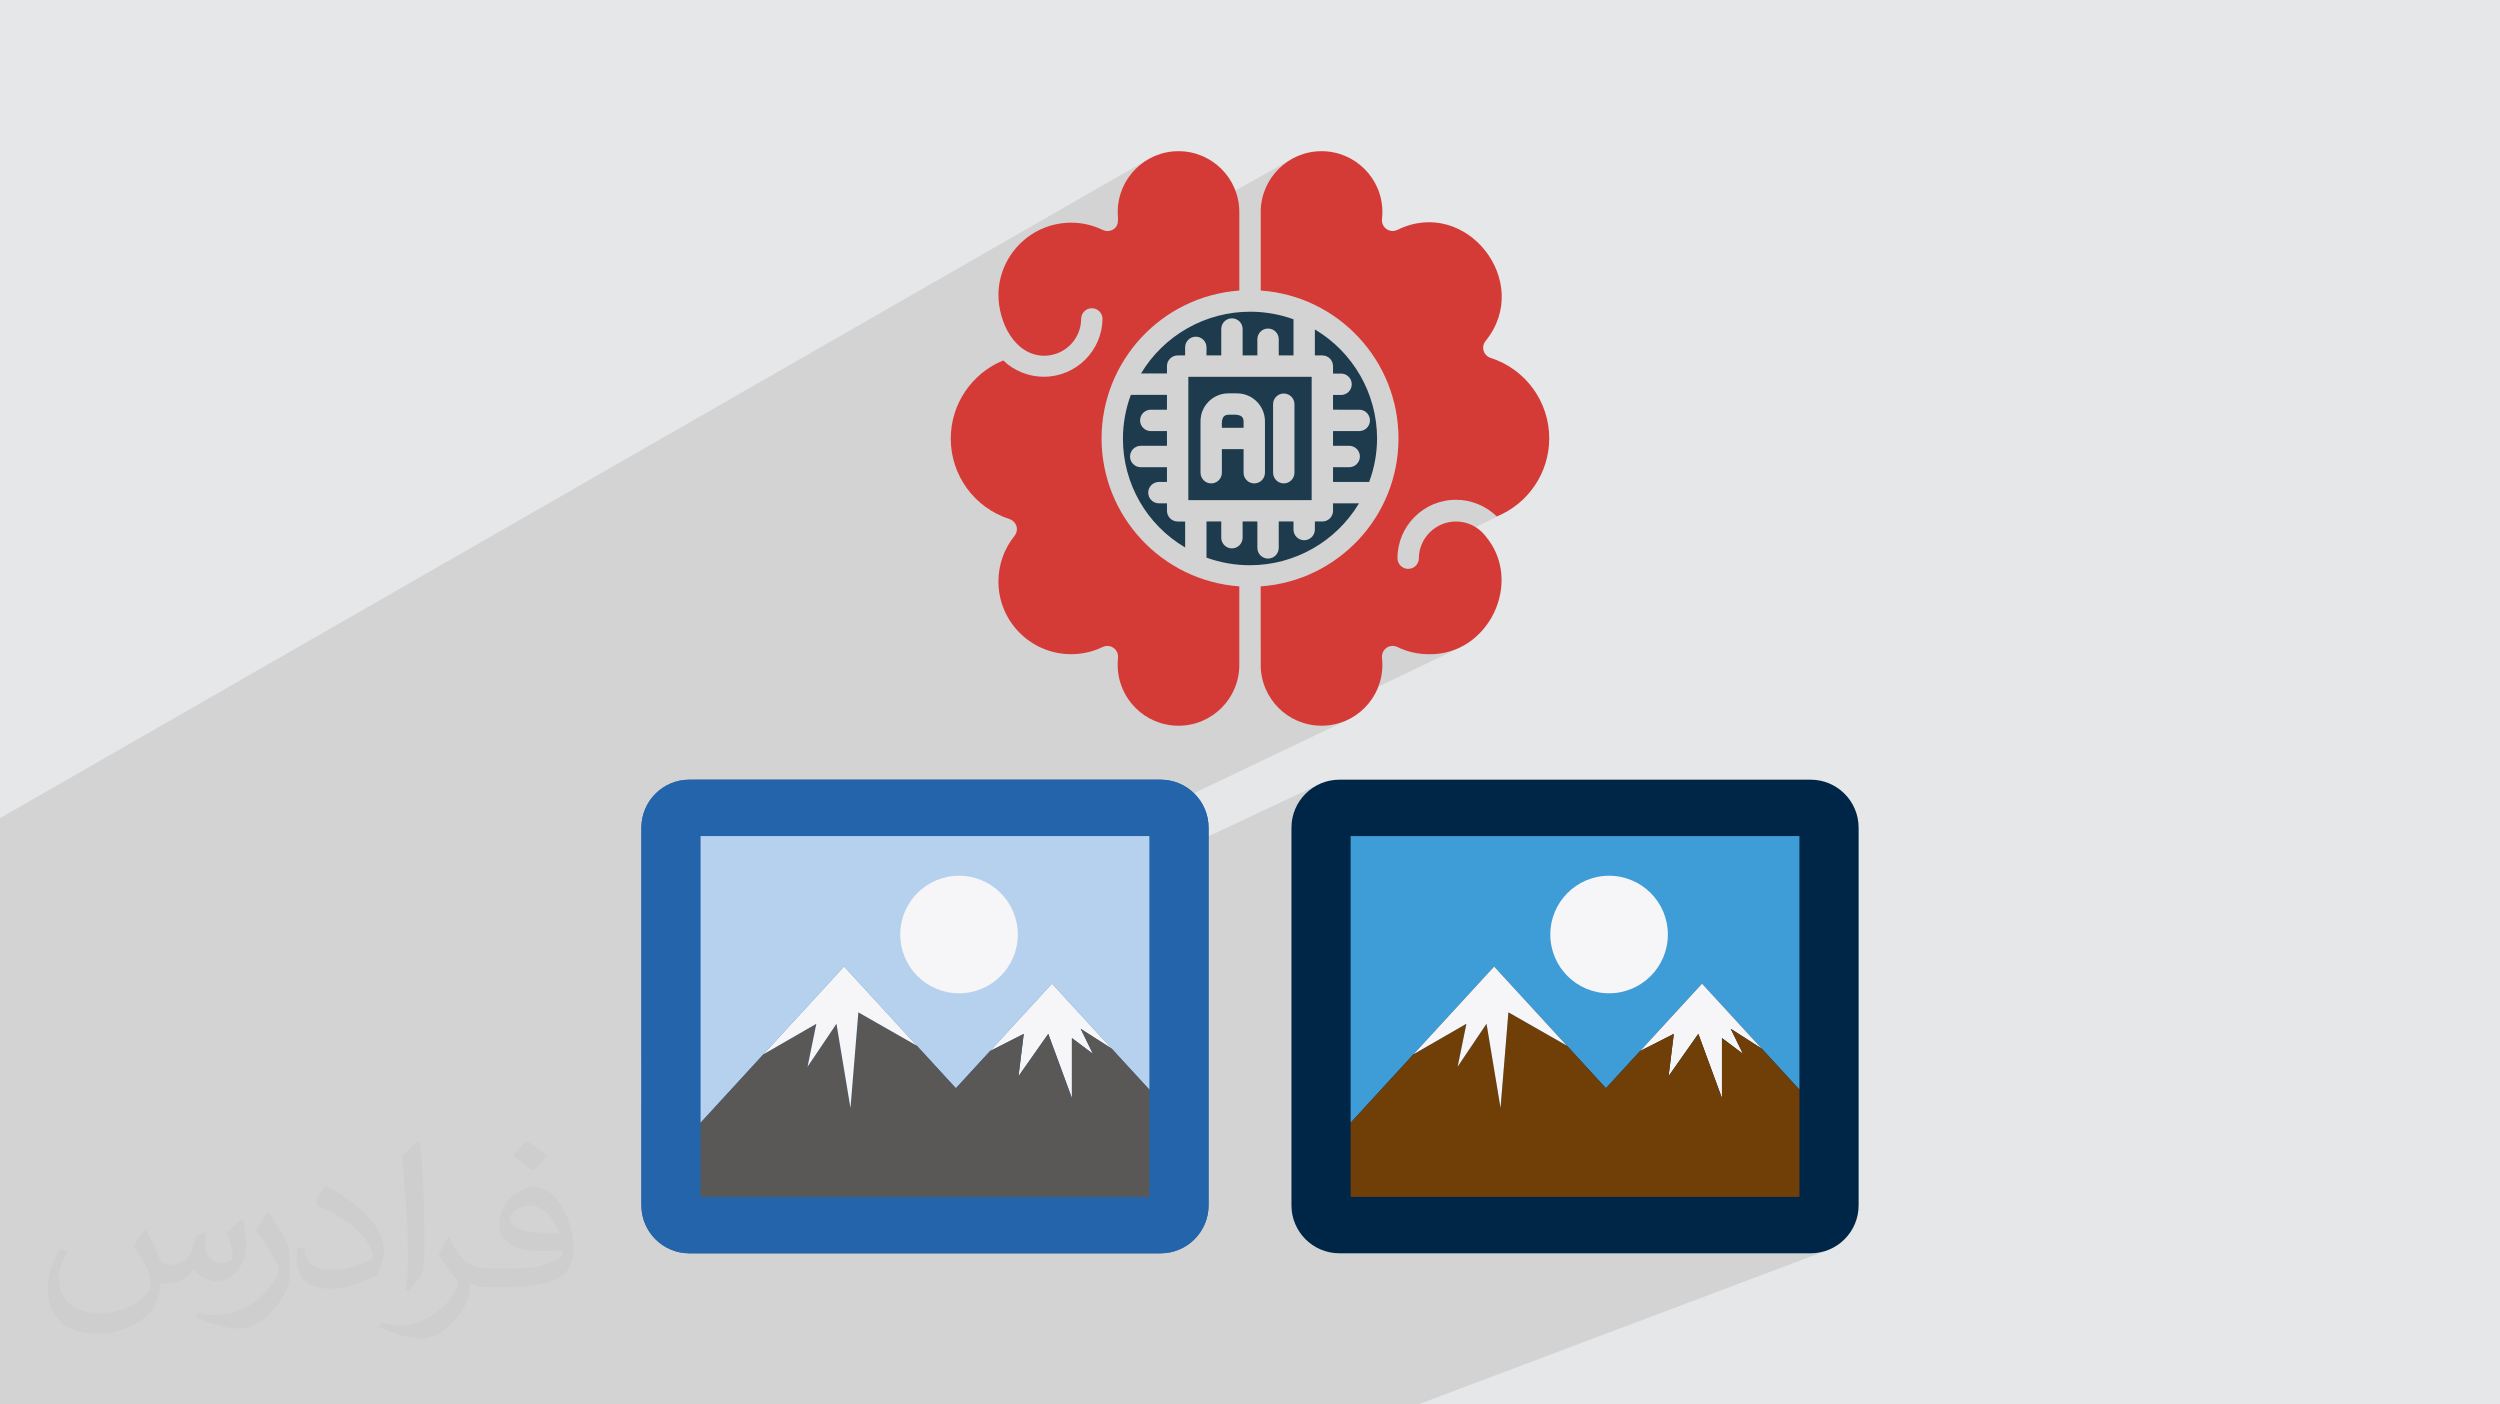
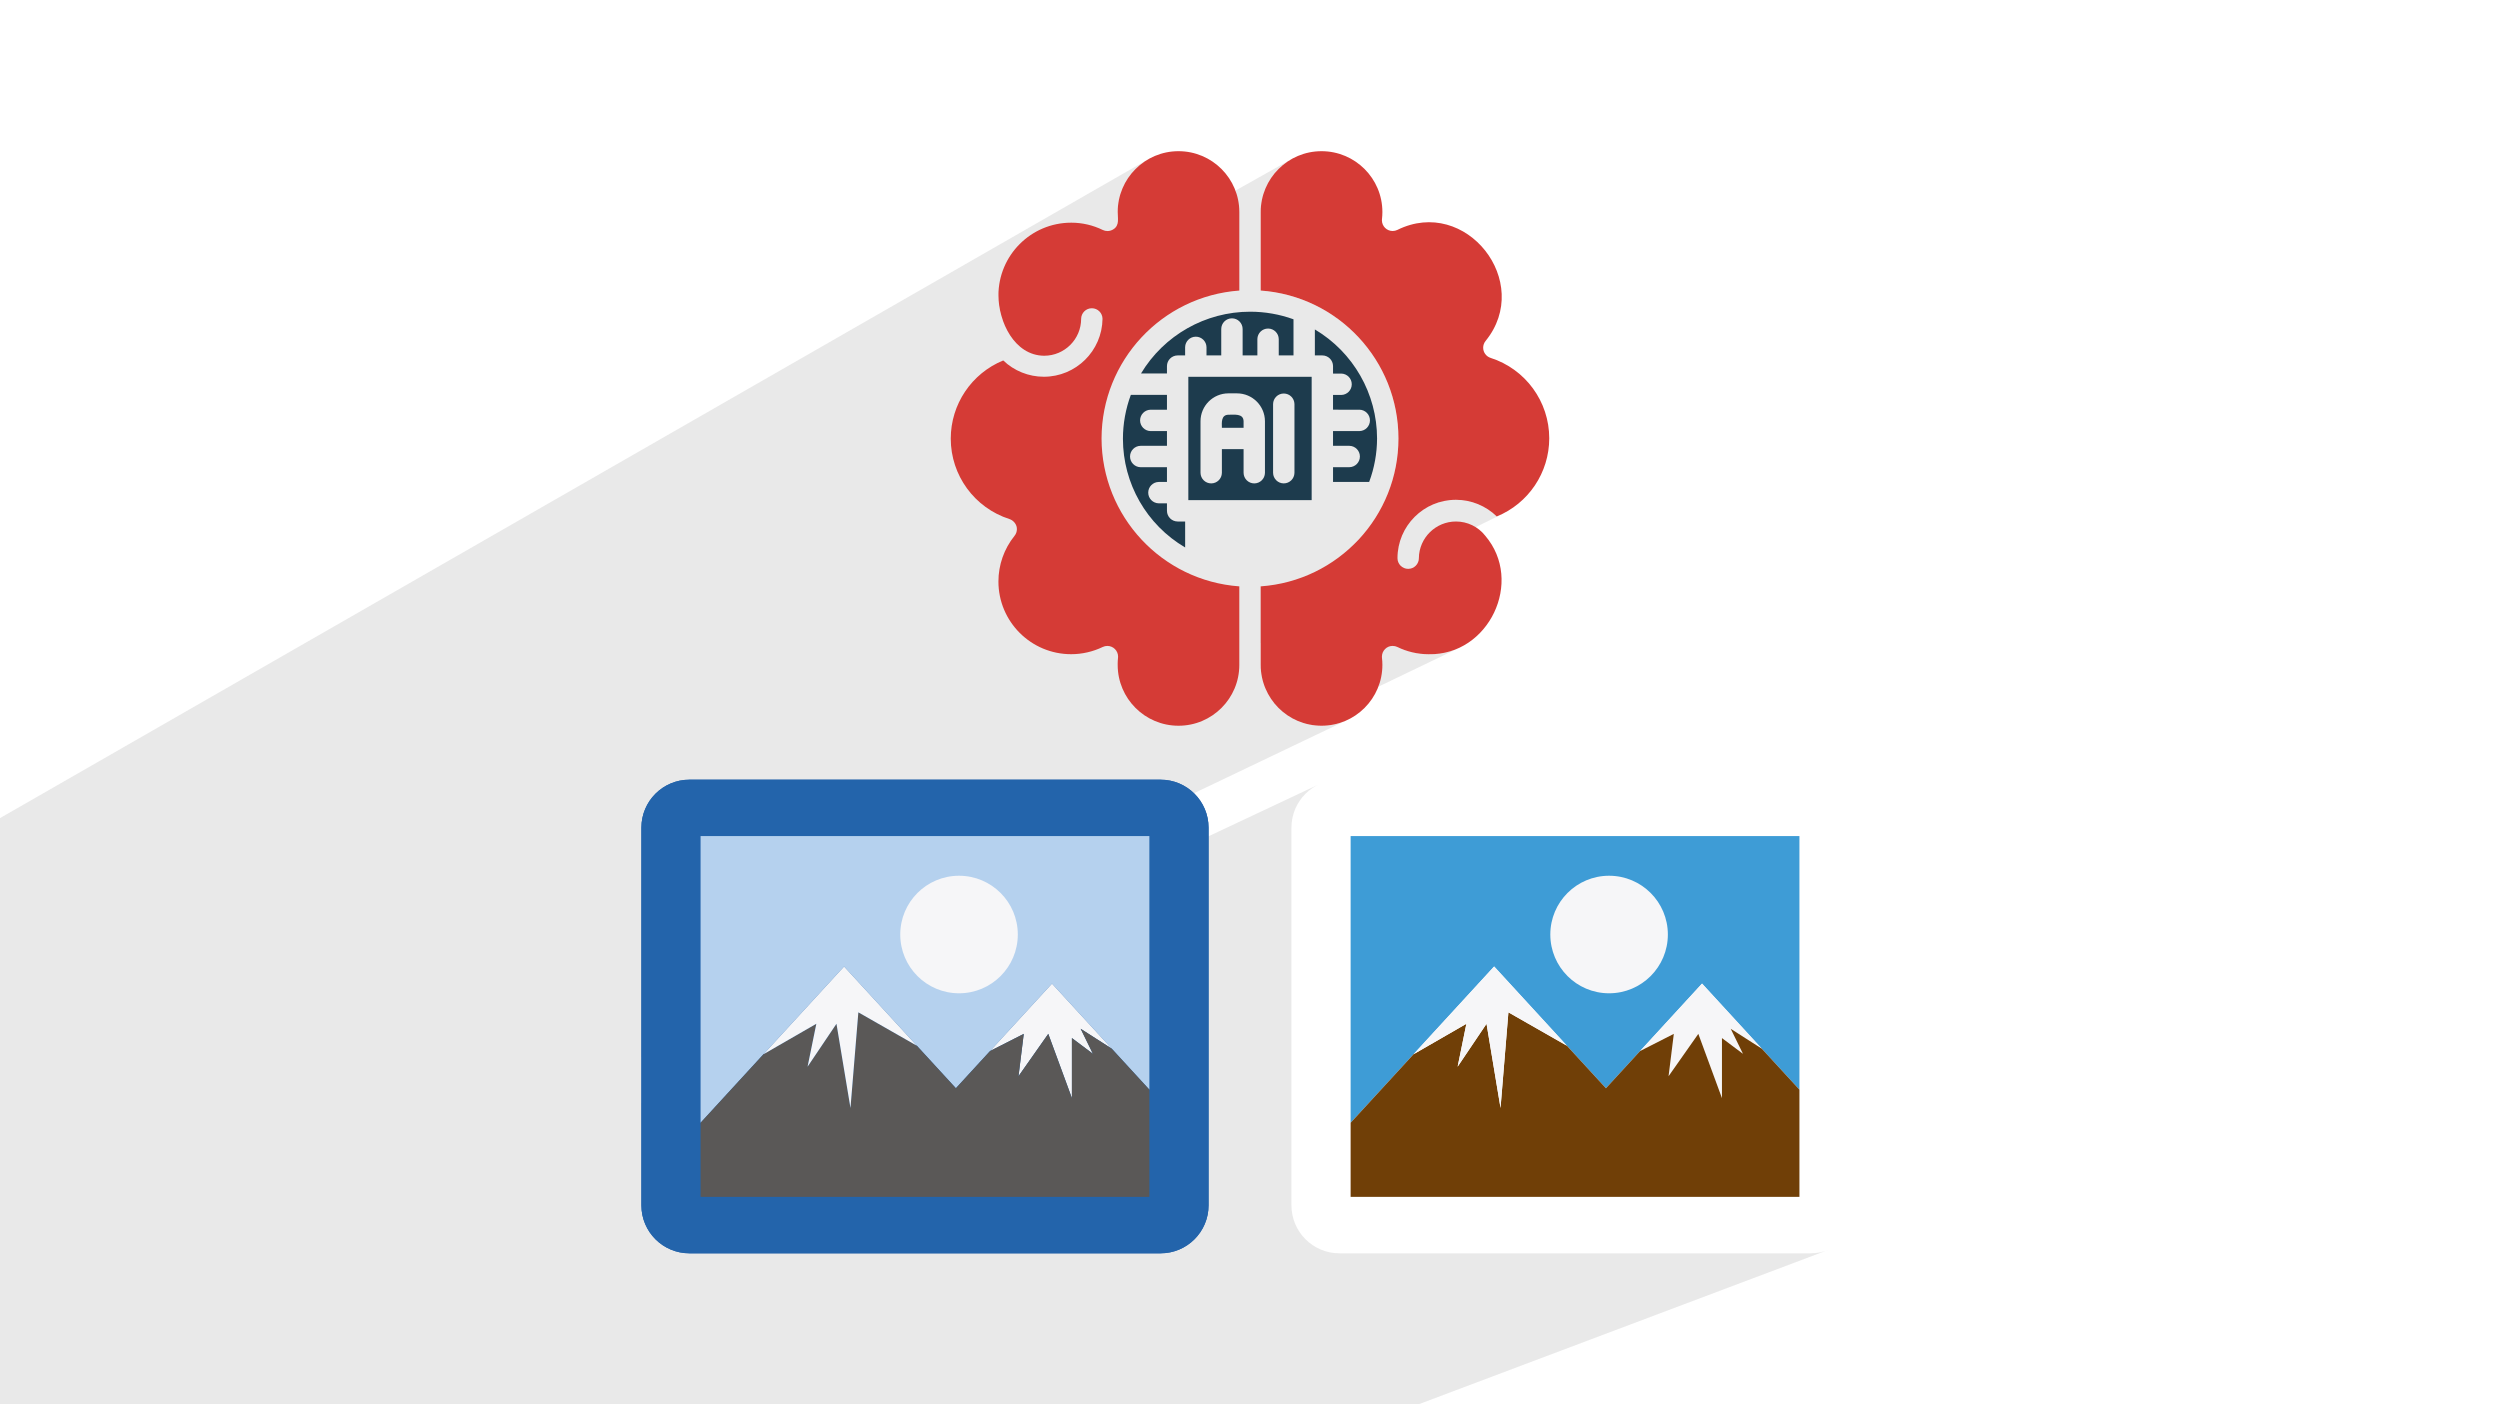
<svg xmlns="http://www.w3.org/2000/svg" xml:space="preserve" width="94.192mm" height="52.917mm" version="1.0" style="shape-rendering:geometricPrecision; text-rendering:geometricPrecision; image-rendering:optimizeQuality; fill-rule:evenodd; clip-rule:evenodd" viewBox="0 0 9404.92 5283.66">
  <defs>
    <style type="text/css">
   
    .fil11 {fill:#D53B36;fill-rule:nonzero}
    .fil5 {fill:#F6F6F8;fill-rule:nonzero}
    .fil4 {fill:#B5D1EE;fill-rule:nonzero}
    .fil6 {fill:#5A5857;fill-rule:nonzero}
    .fil3 {fill:#2364AB;fill-rule:nonzero}
    .fil7 {fill:#002647;fill-rule:nonzero}
    .fil10 {fill:#1D3B4D;fill-rule:nonzero}
    .fil8 {fill:#3E9CD6;fill-rule:nonzero}
    .fil9 {fill:#703F07;fill-rule:nonzero}
    .fil2 {fill:#373435;fill-opacity:0.031}
    .fil1 {fill:#2B2A29;fill-opacity:0.102}
    .fil0 {fill:#E6E7E8}
   
  </style>
  </defs>
  <g id="Layer_x0020_1">
-     <polygon class="fil0" points="-0,0 9404.92,0 9404.92,5283.66 -0,5283.66 " />
    <path class="fil1" d="M-0 4706.82l0 7.53 0 51.93 0 67.31 0 84.77 0 50.35 0 70.76 0 91.09 0 153.09 4.35 0 200.13 0 559.68 0 547.01 0 1677.87 0 33.96 0 17.33 0 585.63 0 736.81 0 40.31 0 741.74 0 78 0 81.01 0 30.88 0 1547.07 -582.93 -16.59 6.07 -17.3 4.45 -17.92 2.74 -18.46 0.93 -1582.52 0 23.41 -2163.81 -11.25 5.4 -76.22 2158.41 64.06 0 23.41 -2163.81 238.6 -114.65 -17.65 7.62 -18.36 6.31 -19.04 4.93 -19.69 3.49 -20.29 1.99 -20.87 0.39 -0.07 0 -0.06 0 -0.07 0 -0.07 0 -0.07 0 -0.07 0 -0.06 0 -0.07 0 -7.66 -0.11 -7.65 -0.33 -7.63 -0.55 -7.6 -0.76 -7.58 -0.98 -7.53 -1.19 -7.5 -1.41 -7.46 -1.62 -7.4 -1.83 -7.36 -2.04 -7.29 -2.24 -7.23 -2.46 -7.17 -2.66 -7.09 -2.87 -7.01 -3.07 -6.93 -3.28 -2.06 -0.91 -0.75 -0.28 2.91 -267.85 -1.63 0.81 -9.36 264.84 -2.02 -0.29 -2.24 -0.19 -2.26 -0.06 -8.14 0.82 -7.58 2.36 -63.82 30.98 77.72 -289.71 -1.1 0.54 -81.97 291.77 -362.46 175.94 -9.94 -13.29 -11.47 -18.86 -9.66 -20 -7.71 -21.03 -5.65 -21.93 -3.48 -22.72 -1.2 -23.39 0 -82.24 493.54 -244.26 -81.97 291.77 5.34 -2.6 77.72 -289.71 17.68 -8.75 -9.36 264.84 0.21 0.03 2.21 0.43 2.17 0.56 2.15 0.68 1.35 0.51 2.91 -267.85 56.54 -27.99 6.84 -3.7 5.95 -4.91 4.9 -5.95 3.71 -6.83 2.34 -7.55 0.82 -8.11 0.68 -10.78 314.3 -155.96 -21.89 9.93 -7.88 -7.32 -8.2 -6.91 -8.49 -6.47 -8.78 -6.04 -9.03 -5.6 -9.28 -5.15 -9.5 -4.69 -9.72 -4.23 -9.91 -3.75 -10.07 -3.28 -10.23 -2.8 -10.36 -2.31 -10.5 -1.81 -10.59 -1.29 -10.69 -0.79 -10.75 -0.26 0 -0.01 -22.43 1.16 -21.79 3.34 -21.03 5.42 -20.16 7.39 -19.17 9.26 -276.81 139.07 15.81 -16.21 17.01 -19.13 16.14 -19.89 15.23 -20.63 14.28 -21.33 13.3 -22.01 12.3 -22.64 11.27 -23.24 10.21 -23.82 9.12 -24.36 8 -24.88 6.85 -25.36 5.67 -25.8 4.45 -26.23 3.23 -26.61 1.96 -26.97 0.66 -27.29 -0.66 -27.29 -1.96 -26.97 -3.23 -26.62 -4.45 -26.22 -5.67 -25.81 -6.85 -25.36 -8 -24.88 -9.12 -24.36 -10.21 -23.82 -11.26 -23.24 -12.31 -22.65 -13.3 -22 -14.28 -21.34 -15.22 -20.63 -16.14 -19.89 -17.02 -19.13 -17.87 -18.33 -18.7 -17.51 -19.5 -16.64 -20.26 -15.75 -21 -14.84 -21.71 -13.87 -22.39 -12.89 -23.04 -11.87 -23.65 -10.82 -24.25 -9.74 -24.8 -8.64 -25.33 -7.48 -25.84 -6.31 -26.31 -5.1 -26.75 -3.86 -27.17 -2.59 0 -295.5 1.2 -23.39 3.48 -22.72 5.65 -21.93 7.71 -21.02 9.65 -19.99 11.47 -18.86 13.18 -17.61 14.78 -16.25 16.26 -14.77 17.61 -13.17 18.87 -11.45 -1088.73 611.92 -0.38 -0.94 -6.19 -19.18 -4.84 -19.41 -3.47 -19.4 -2.13 -19.15 -0.74 -18.69 0.21 -4.08 430.58 -243.9 2.61 -1.68 7.17 -6.14 4.77 -7.06 2.83 -7.8 1.33 -8.34 0.27 -8.69 -0.34 -8.86 -0.51 -8.84 -0.23 -8.61 1.18 -23.38 3.47 -22.72 5.63 -21.92 7.7 -21.02 9.64 -20 11.46 -18.86 13.17 -17.61 14.77 -16.25 16.25 -14.77 17.61 -13.17 18.86 -11.46 -4324.45 2481.38 0 25.78 0 131.44 0 0.17 0 94.18 0 111.73 0 11.93 0 59.46 0 16.77 0 67.88 0 7.82 0 39.84 0 28.9 0 7.09 0 28.95 0 4.08 0 22.2 0 0.02 0 1.36 0 17.01 0 25.63 0 5.76 0 4.57 0 15.37 0 9.33 0 11.28 0 24.32 0 10.94 0 4.11 0 0.01 0 9.36 0 14.94 0 3.11 0 17.18 0 22.94 0 1.25 0 23.41 0 0.75 0 10.72 0 12.12 0 24.38 0 1.91 0 23.53 0 8.86 0 14 0 13.23 0 8.19 0 25.58 0 5.2 0 12.28 0 0.67 0 16.99 0 27.95 0 15.59 0 19.44 0 6.9 0 3.91 0 19.31 0 19.65 0 6.62 0 12.8 0 5.88 0 0.51 0 21.13 0 4.1 0 5.71 0 9.53 0 24.16 0 12.81 0 2 0 9.1 0 1.68 0 0.02 0 3.68 0 15.67 0 22.03 0 7.42 0 4.02 0 2.49 0 13.08 0 7.13 0 8.99 0 22.79 0 4.42 0 12.95 0 0.03 0 2.5 0 9.2 0 0.47 0 19.42 0 0.19 0 35.21 0 34.94 0 39.12 0 76.01zm4858.33 -172.48l0.93 18.46 2.74 17.92 4.45 17.31 6.07 16.58 7.61 15.79 9.05 14.89 10.39 13.9 11.65 12.83 12.82 11.65 13.91 10.39 14.89 9.05 15.79 7.61 16.58 6.07 17.3 4.45 17.93 2.74 18.46 0.93 126.01 0 76.22 -2158.41 -122.15 58.69 -260.67 971.59 0 947.56zm-2445.49 -556.82l2647.83 -1265.33 -21.03 7.7 -21.94 5.64 -22.73 3.47 -23.4 1.18 -23.39 -1.18 -22.72 -3.47 -21.93 -5.63 -1.4 -0.51 209.3 -100.57 -253.12 900.96 0 -406.07 0.93 -18.46 2.74 -17.93 4.45 -17.3 6.07 -16.59 7.61 -15.79 9.05 -14.89 10.39 -13.9 11.65 -12.82 12.82 -11.66 13.91 -10.39 14.89 -9.04 15.79 -7.61 -2555.78 1202.83 0 -172.63zm2445.49 -457.75l0 67.01 260.67 -971.59 -7.55 3.62 -253.12 900.96z" />
-     <path class="fil2" d="M548.54 4627.69c17.95,27.21 29.6,53.36 40.96,82.43 8.45,16.91 12.93,48.09 52.57,48.09 11.61,0 28.28,-3.42 43.06,-11.61 16.63,-8.73 29.32,-21.94 35.94,-42l15.85 -53.36 38.57 -19.02 2.64 2.64c-5.27,20.09 -6.59,39.36 -6.59,54.43 0,44.63 38.57,61.56 69.22,61.56 17.95,0 34.09,-8.73 34.09,-25.11 0,-21.13 -8.98,-57.06 -20.62,-89.29 17.95,-17.95 35.94,-35.94 56.53,-50.47l3.17 1.6c8.98,38.04 14,75.56 14,100.66 0,24.57 -10.83,51.79 -19.81,69.49 -18.49,34.87 -51.25,62.62 -90.87,62.62 -30.1,0 -63.65,-15.07 -86.66,-43.06l-1.32 0c-21.66,26.96 -55.22,51.25 -108.86,51.25l-16.63 0c-2.64,35.41 -10.29,60.49 -21.94,82.95 -31.95,62.34 -126.81,106.47 -216.1,106.47 -124.17,0 -186.51,-71.59 -186.51,-166.96 0,-58.91 19.27,-113.6 48.88,-152.42l24.29 10.04c-18.49,35.41 -30.91,68.68 -30.91,101.45 0,89.29 72.66,131.83 156.4,131.83 77.68,0 173.83,-49.41 191.28,-106.72 -6.59,-62.62 -30.1,-91.93 -66.04,-148.99 10.83,-19.02 24.83,-38.04 42.28,-58.38l3.17 0 0 0 0 0 -0.02 -0.09zm1432.13 -336.04c26.15,16.39 51.79,35.66 76.87,57.85 -14,19.81 -31.45,37.79 -53.11,53.64 -25.11,-20.34 -50.19,-37.79 -75.84,-56.27 17.42,-19.55 34.62,-38.29 52.04,-55.22l0 0 0 0 0 0 0 0 0 0 0.03 0zm13.47 244.11c-42.28,0 -76.87,27.75 -76.87,48.34 0,44.13 84.53,57.85 185.72,57.31 -12.68,-51.79 -57.06,-105.68 -108.86,-105.68l0.01 0.03zm-94.86 236.19c54.96,0 103.04,-1.6 139.74,-10.83 40.96,-10.29 75.56,-30.91 75.56,-45.17 0,-3.7 0,-8.19 -1.32,-11.89 -22.98,2.11 -49.41,2.11 -72.38,2.11 -74.49,0 -131.55,-16.91 -154.02,-58.66 -5.55,-11.61 -9.51,-24.57 -9.51,-39.36 0,-40.43 17.42,-79.79 48.09,-107 25.61,-22.45 53.89,-36.44 82.67,-36.44 52.04,0 93.51,41.75 122.57,107.54 15.85,35.94 26.68,77.4 26.68,129.72 0,34.87 -9.51,64.19 -31.17,85.85 -40.43,39.11 -114.92,53.89 -229.04,53.89l-51.79 0 0 0 -13.47 0c-28.28,0 -48.62,-5.02 -64.72,-17.42l-2.64 0c0.79,6.59 1.32,12.93 1.32,19.02 0,25.61 -8.45,58.38 -25.61,84.53 -50.72,75.3 -105.68,108.04 -153.24,108.04 -48.09,0 -107,-18.49 -160.11,-42.54l9.51 -18.49c17.17,7.13 40.96,11.89 73.7,11.89 85.85,0 198.66,-82.43 212.66,-163 -3.17,-6.59 -8.98,-15.32 -17.17,-24.57 -25.11,-29.85 -40.96,-54.68 -55.75,-80.83 12.68,-25.11 24.29,-45.17 35.13,-63.4l4.49 -0.53c36.72,74.77 69.99,117.55 144.23,117.55l11.61 0 0 0 53.89 0 0 0 0 0 0 0 0 0 0 0 0.09 0.01zm-371.98 79c6.34,-34.34 6.87,-72.91 6.87,-108.86l0 -53.36c0,-99.6 -12.68,-244.36 -22.98,-338.68 17.95,-19.27 43.06,-42 62.87,-57.31l5.81 1.6c13.47,118.62 16.63,256 16.63,383.06 0,33.3 -1.32,65.79 -4.49,89.55 -1.85,30.1 -19.27,52.83 -56.53,87.7l-8.19 -3.7zm-382.8 -157.19c1.85,46.77 24.83,83.49 105.15,83.49 49.93,0 92.19,-12.93 138.96,-35.13 8.45,-3.7 12.93,-8.73 12.93,-12.93 0,-29.32 -22.45,-68.15 -60.23,-103.55 -36.72,-33.3 -85.34,-62.62 -130.76,-82.18 -15.6,-6.59 -20.62,-13.47 -20.62,-20.09 0,-13.47 17.95,-41.75 32.77,-62.09l5.02 -0.53c52.04,27.21 110.17,67.64 153.24,112.53 39.11,41.47 63.4,83.49 63.4,129.19 0,33.81 -10.29,65.51 -26.96,95.11 -57.06,28.79 -117.83,50.72 -178.06,50.72 -73.17,0 -123.1,-34.34 -123.1,-114.92 0,-8.73 0,-22.19 3.17,-39.64l25.11 0 0 0 0 0 0 0 0 0 0 0 -0.02 0zm-132.37 -132.9l45.45 73.45c16.63,27.21 32.23,56.81 32.23,103.55l0 59.7c0,48.34 -30.91,100.13 -80.83,151.38 -39.11,34.62 -73.7,49.41 -105.68,49.41 -47.55,0 -101.98,-14.79 -164.85,-41.75l7.13 -18.49c19.81,5.27 42.79,9.77 71.06,9.77 90.36,-0.53 182.8,-66.57 225.08,-147.15 5.02,-9.26 6.87,-17.95 6.87,-24.04 0,-9.26 -5.02,-19.55 -8.98,-28.79 -22.98,-43.31 -48.62,-82.95 -76.87,-119.68 14.79,-23.25 29.6,-45.7 45.7,-67.9l3.7 0.53 0 0 0 0 0 0 0 0 0 0 -0.02 0.01z" />
    <g id="_2552821529376">
      <path class="fil3" d="M2412.85 4534.34l0 -1420.63c0,-99.74 80.85,-180.58 180.58,-180.58l1772.6 0c99.72,0 180.57,80.84 180.57,180.58l0 1420.63c0,99.72 -80.85,180.58 -180.57,180.58l-1772.6 0c-99.73,0 -180.58,-80.86 -180.58,-180.58z" />
      <polygon class="fil4" points="3596.02,4093.93 3957.51,3700.27 4323.9,4099.23 4323.9,3145.35 2635.54,3145.35 2635.54,4223.78 3175.39,3635.9 " />
-       <polygon class="fil5" points="3831.62,4048.59 3943.57,3889.33 4032.47,4131.05 4032.47,3905.18 4111.5,3964.38 4065.39,3870.2 4182.31,3945.05 3957.51,3700.27 3724.64,3953.85 3851.38,3889.33 " />
      <polygon class="fil6" points="4182.31,3945.05 4065.39,3870.2 4111.5,3964.38 4032.47,3905.18 4032.47,4131.05 3943.57,3889.33 3831.62,4048.59 3851.38,3889.33 3724.64,3953.85 3596.02,4093.93 3449.17,3934.01 3229.08,3808.36 3199.45,4168.1 3146.77,3851.4 3038.11,4012.73 3071.03,3851.4 2872.29,3965.97 2635.54,4223.78 2635.54,4502.68 4323.9,4502.68 4323.9,4099.23 " />
      <polygon class="fil5" points="3038.11,4012.73 3146.77,3851.4 3199.45,4168.1 3229.08,3808.36 3449.17,3934.01 3175.39,3635.9 2872.29,3965.97 3071.03,3851.4 " />
      <path class="fil5" d="M3828.94 3515.61c0,122.12 -98.98,221.11 -221.1,221.11 -122.12,0 -221.11,-98.99 -221.11,-221.11 0,-122.12 98.99,-221.1 221.11,-221.1 122.12,0 221.1,98.98 221.1,221.1z" />
      <path class="fil3" d="M2412.85 4534.34l0 -1420.63c0,-99.74 80.85,-180.58 180.58,-180.58l1772.6 0c99.72,0 180.57,80.84 180.57,180.58l0 1420.63c0,99.72 -80.85,180.58 -180.57,180.58l-1772.6 0c-99.73,0 -180.58,-80.86 -180.58,-180.58z" />
      <polygon class="fil4" points="3596.02,4093.93 3957.51,3700.27 4323.9,4099.23 4323.9,3145.35 2635.54,3145.35 2635.54,4223.78 3175.39,3635.9 " />
      <polygon class="fil5" points="3831.62,4048.59 3943.57,3889.33 4032.47,4131.05 4032.47,3905.18 4111.5,3964.38 4065.39,3870.2 4182.31,3945.05 3957.51,3700.27 3724.64,3953.85 3851.38,3889.33 " />
      <polygon class="fil6" points="4182.31,3945.05 4065.39,3870.2 4111.5,3964.38 4032.47,3905.18 4032.47,4131.05 3943.57,3889.33 3831.62,4048.59 3851.38,3889.33 3724.64,3953.85 3596.02,4093.93 3449.17,3934.01 3229.08,3808.36 3199.45,4168.1 3146.77,3851.4 3038.11,4012.73 3071.03,3851.4 2872.29,3965.97 2635.54,4223.78 2635.54,4502.68 4323.9,4502.68 4323.9,4099.23 " />
      <polygon class="fil5" points="3038.11,4012.73 3146.77,3851.4 3199.45,4168.1 3229.08,3808.36 3449.17,3934.01 3175.39,3635.9 2872.29,3965.97 3071.03,3851.4 " />
      <path class="fil5" d="M3828.94 3515.61c0,122.12 -98.98,221.11 -221.1,221.11 -122.12,0 -221.11,-98.99 -221.11,-221.11 0,-122.12 98.99,-221.1 221.11,-221.1 122.12,0 221.1,98.98 221.1,221.1z" />
-       <path class="fil7" d="M4858.33 4534.34l0 -1420.63c0,-99.74 80.85,-180.58 180.58,-180.58l1772.6 0c99.72,0 180.57,80.84 180.57,180.58l0 1420.63c0,99.72 -80.85,180.58 -180.57,180.58l-1772.6 0c-99.73,0 -180.58,-80.86 -180.58,-180.58z" />
      <polygon class="fil8" points="6041.5,4093.93 6403.01,3700.27 6769.39,4099.23 6769.39,3145.35 5081.03,3145.35 5081.03,4223.78 5620.88,3635.9 " />
      <polygon class="fil5" points="6277.11,4048.59 6389.06,3889.33 6477.95,4131.05 6477.95,3905.18 6556.98,3964.38 6510.87,3870.2 6627.8,3945.05 6403.01,3700.27 6170.13,3953.85 6296.87,3889.33 " />
      <polygon class="fil9" points="6627.8,3945.05 6510.87,3870.2 6556.98,3964.38 6477.95,3905.18 6477.95,4131.05 6389.06,3889.33 6277.11,4048.59 6296.87,3889.33 6170.13,3953.85 6041.5,4093.93 5894.67,3934.01 5674.57,3808.36 5644.93,4168.1 5592.25,3851.4 5483.6,4012.73 5516.53,3851.4 5317.78,3965.97 5081.03,4223.78 5081.03,4502.68 6769.39,4502.68 6769.39,4099.23 " />
      <polygon class="fil5" points="5483.6,4012.73 5592.25,3851.4 5644.93,4168.1 5674.57,3808.36 5894.67,3934.01 5620.88,3635.9 5317.78,3965.97 5516.53,3851.4 " />
      <path class="fil5" d="M6274.44 3515.61c0,122.12 -98.99,221.11 -221.11,221.11 -122.11,0 -221.1,-98.99 -221.1,-221.11 0,-122.12 98.99,-221.1 221.1,-221.1 122.12,0 221.11,98.98 221.11,221.1z" />
      <path class="fil10" d="M4470.47 1881.43l463.96 0 0 -463.97 -463.96 0.02 0 463.95zm318.83 -361.44c0.33,-21.96 18.23,-39.6 40.21,-39.6 21.97,0 39.87,17.64 40.2,39.62l0 258.92c-0.33,21.94 -18.23,39.58 -40.2,39.58 -21.98,0 -39.88,-17.64 -40.21,-39.61l0 -258.91zm-273 64.73c0.05,-57.93 47,-104.89 104.94,-104.94l32.57 0.02c57.86,0.17 104.74,47.05 104.92,104.92l0 194.19c-0.32,21.98 -18.22,39.63 -40.21,39.63 -21.97,0 -39.87,-17.65 -40.19,-39.64l0 -89.26 -81.63 0.03 0 89.26c-0.31,21.94 -18.21,39.58 -40.18,39.58 -21.98,0 -39.88,-17.64 -40.21,-39.61l-0.02 -194.18z" />
      <path class="fil10" d="M4328.55 1541.31l61.52 0 0 -55.89 -135.89 0c-19.61,52.79 -29.74,108.94 -29.74,165.3 0,168.1 89.08,323.74 234.04,408.82l0 -97.69 -28.2 0c-22.17,-0.06 -40.14,-18.03 -40.2,-40.21l0 -28.14 -30.95 0c-21.93,-0.4 -39.51,-18.3 -39.51,-40.23 0,-21.93 17.58,-39.82 39.51,-40.21l30.95 0.04 0 -55.49 -99.31 -0.01c-21.96,-0.35 -39.6,-18.25 -39.6,-40.23 0,-21.97 17.64,-39.87 39.62,-40.21l99.29 0.03 0 -55.48 -61.52 -0.01c-21.94,-0.34 -39.57,-18.24 -39.57,-40.2 0,-21.96 17.63,-39.86 39.59,-40.21l-0.02 0z" />
-       <path class="fil10" d="M5112.55 1893.5l-97.7 0 0 28.14c-0.05,22.18 -18.02,40.15 -40.2,40.21l-28.16 0 0 30.95c-0.38,21.93 -18.27,39.51 -40.2,39.51 -21.94,0 -39.83,-17.58 -40.21,-39.51l0 -30.95 -55.49 0 0 99.3c0,22.19 -18,40.2 -40.21,40.2 -22.2,0 -40.2,-18.01 -40.2,-40.21l0 -99.3 -55.49 0.01 0 61.52c-0.32,21.94 -18.21,39.57 -40.18,39.57 -21.96,0 -39.85,-17.63 -40.2,-39.59l0 -61.51 -55.52 0.01 0 135.89c52.23,18.92 107.5,28.62 163.06,28.62 168.25,0 324.31,-88.52 410.67,-232.89l0.01 0.03z" />
      <path class="fil10" d="M5076.35 1757.61l-61.51 0 0 55.48 135.89 0.02c19.52,-52.32 29.63,-107.84 29.75,-163.67 -0.23,-168.32 -89.24,-324.17 -233.98,-410.05l0 97.7 28.12 -0.02c22.17,0.06 40.15,18.03 40.21,40.21l0 28.14 30.95 0c21.94,0.38 39.52,18.28 39.52,40.21 0,21.93 -17.58,39.83 -39.51,40.21l-30.96 -0.01 0 55.48 99.3 0.01c21.98,0.34 39.62,18.24 39.62,40.21 0,21.98 -17.64,39.88 -39.62,40.21l-99.3 -0.01 0 55.48 61.51 0.01c21.96,0.32 39.59,18.22 39.59,40.18 0,21.96 -17.63,39.86 -39.59,40.21l0 0.02z" />
      <path class="fil10" d="M4292.35 1405l97.71 0 0 -27.75c0.07,-22.16 18.05,-40.13 40.22,-40.19l28.13 0 0 -30.95c0.4,-21.95 18.29,-39.52 40.22,-39.52 21.93,0 39.83,17.57 40.21,39.5l0 30.95 55.47 0.02 0 -99.3c0.02,-22.21 18.02,-40.21 40.22,-40.21 22.21,0 40.21,18 40.21,40.21l0 99.3 55.47 0 0 -61.52c0.34,-21.96 18.23,-39.58 40.19,-39.58 21.97,0 39.86,17.62 40.21,39.58l0 61.52 55.5 0 0 -135.89c-52.26,-18.92 -107.42,-28.57 -162.98,-28.57 -168.18,0 -324.13,88.27 -410.7,232.4l-0.06 0z" />
      <path class="fil11" d="M4144 1649.46c0.56,-292.46 226.68,-535.15 518.3,-556.44l0 -295.51c-0.03,-126.32 -102.48,-228.77 -228.8,-228.77 -126.32,0 -228.77,102.45 -228.77,228.77 -0.15,22.51 7.41,49.36 -15.29,64.32 -6.8,4.75 -14.92,7.33 -23.23,7.33 -6.15,0 -12.23,-1.42 -17.76,-4.1 -36.72,-17.98 -77.17,-27.36 -118.06,-27.36 -0.17,0 -0.37,0 -0.54,0 -151.19,0.03 -273.77,122.6 -273.8,273.8 0.29,98.01 59.54,225.84 172.08,226.77 76.81,-0.01 139.1,-62.3 139.12,-139.11 0.35,-21.95 18.24,-39.57 40.2,-39.57 21.97,0 39.86,17.62 40.21,39.58 -1.49,120.87 -99.93,218.1 -220.81,218.1 -56.87,0 -111.64,-21.97 -152.73,-61.3 -119.33,48.83 -197.38,165.09 -197.38,294.05 0,138.1 89.21,260.46 220.72,302.57 12.6,4.27 22.45,14.27 26.55,26.93 1.02,3.6 1.55,7.34 1.55,11.07 0,9.32 -3.27,18.34 -9.21,25.5 -38.99,48.57 -60.3,109.07 -60.3,171.36 0,151.06 122.49,273.56 273.56,273.56 41.15,0 81.83,-9.32 118.86,-27.19 5.41,-2.58 11.36,-3.93 17.38,-3.93 22.3,0 40.36,18.07 40.36,40.36 0,1.54 -0.09,3.09 -0.26,4.6 -0.8,7.33 -1.26,14.75 -1.26,22.12 0,1.46 0.03,2.98 0.04,4.4 0,126.34 102.45,228.78 228.77,228.78 126.32,0 228.77,-102.44 228.77,-228.76l0 -295.51c-291.59,-21.29 -517.71,-263.98 -518.25,-556.42l-0.02 0z" />
      <path class="fil11" d="M5476.81 1880.23c57.53,-0.01 112.81,22.53 153.98,62.7 119.36,-48.82 197.41,-165.08 197.41,-294.04 0,-138.1 -89.21,-260.46 -220.72,-302.58 -16.59,-5.34 -27.83,-20.8 -27.83,-38.24 0,-9.2 3.17,-18.11 8.94,-25.27 180.88,-221.7 -73.91,-545.98 -332.11,-417.73 -5.42,2.58 -11.37,3.93 -17.39,3.93 -22.3,0 -40.36,-18.07 -40.36,-40.36 0,-1.54 0.09,-3.09 0.26,-4.6 0.99,-8.73 1.52,-17.57 1.52,-26.37 0,-126.41 -102.51,-228.92 -228.92,-228.92 -126.35,0 -228.83,102.4 -228.92,228.76l0 295.5c291.87,20.75 518.25,263.74 518.25,556.46 0,292.7 -226.38,535.69 -518.28,556.4l0 295.51c0.09,126.37 102.6,228.8 228.95,228.8 126.41,0 228.92,-102.51 228.92,-228.92 0,-8.8 -0.53,-17.69 -1.54,-26.41 -0.15,-1.52 -0.24,-3.06 -0.24,-4.59 0,-22.29 18.06,-40.36 40.36,-40.36 6.02,0 11.97,1.36 17.39,3.93 36.73,17.98 77.17,27.36 118.07,27.36 0.17,0 0.37,0 0.54,0 225.53,4.52 358.95,-273.91 212.28,-445.88 -26.48,-33.74 -67.04,-53.49 -109.95,-53.49 -76.46,0 -138.74,61.48 -139.73,137.93 0,22.21 -18,40.22 -40.21,40.22 -22.2,0 -40.2,-18.01 -40.2,-40.21 0,0 0,0 0,0 0.13,-121.16 98.37,-219.4 219.53,-219.53l0 0.01z" />
      <path class="fil10" d="M4678.32 1609.25l0 -24.53c-0.51,-30.67 -36.8,-24.09 -57.08,-24.52 -27.69,0.66 -25.04,29.23 -24.52,49.06l81.61 0z" />
    </g>
  </g>
</svg>